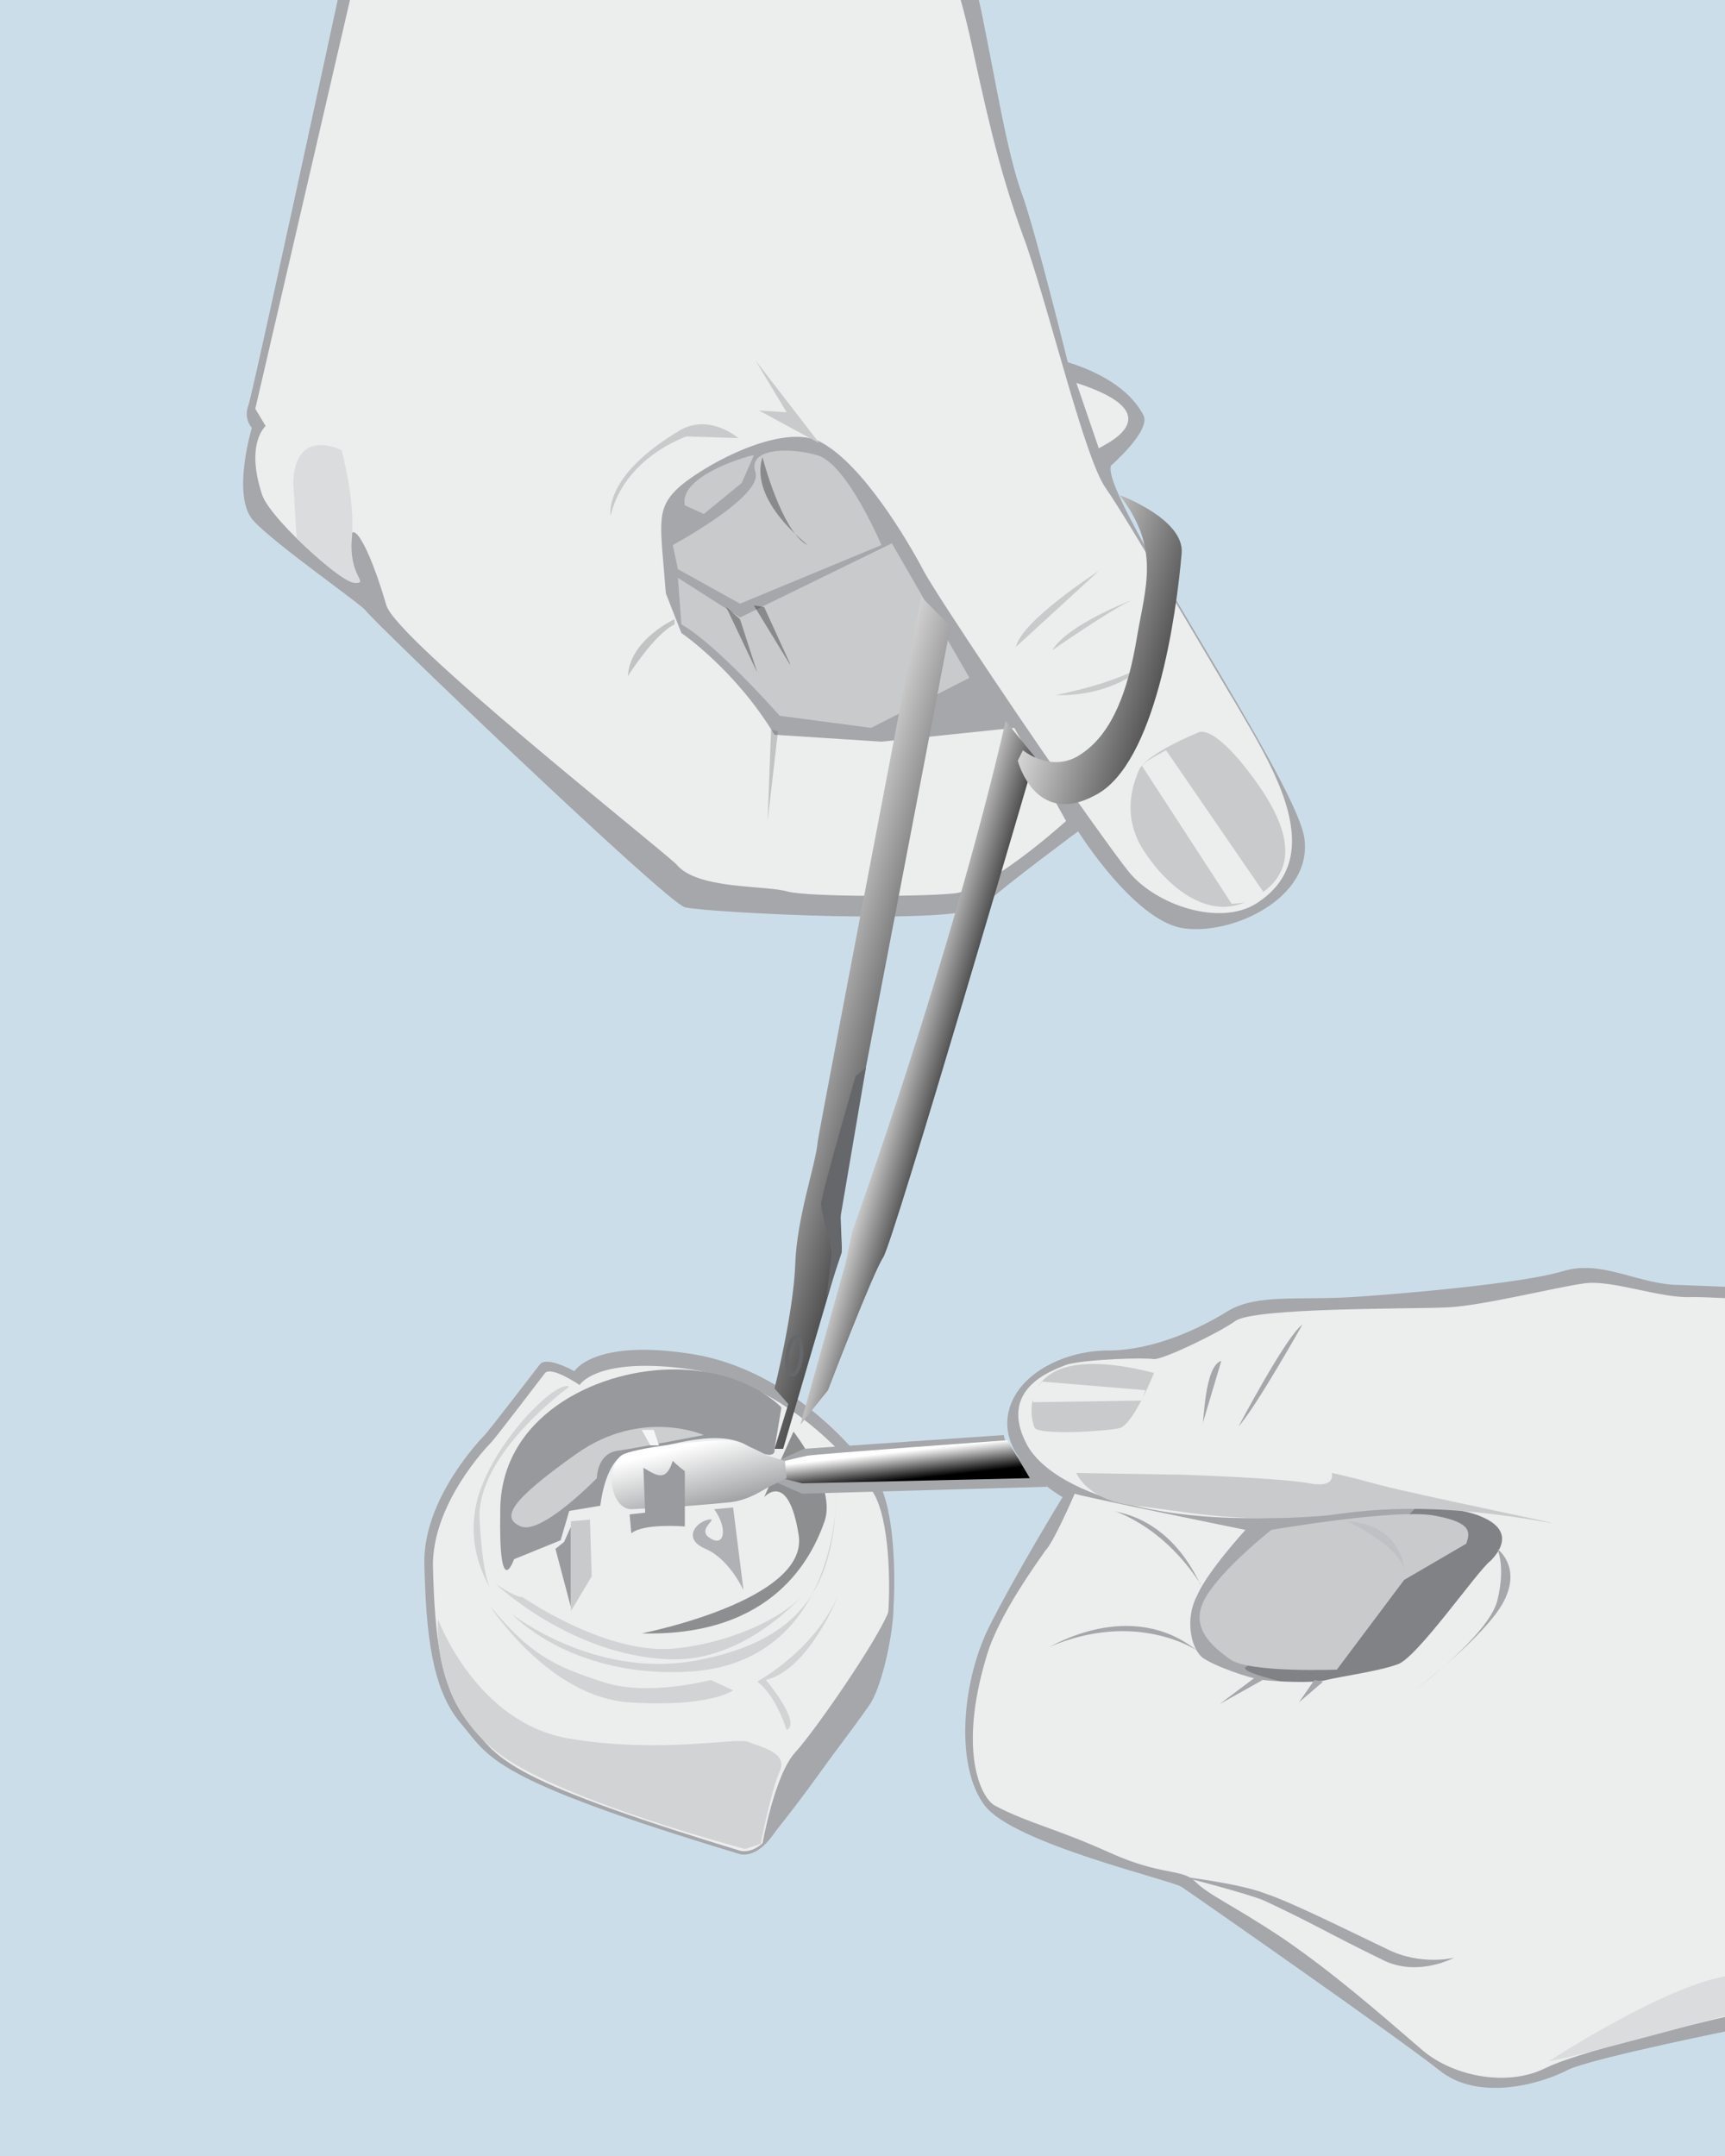
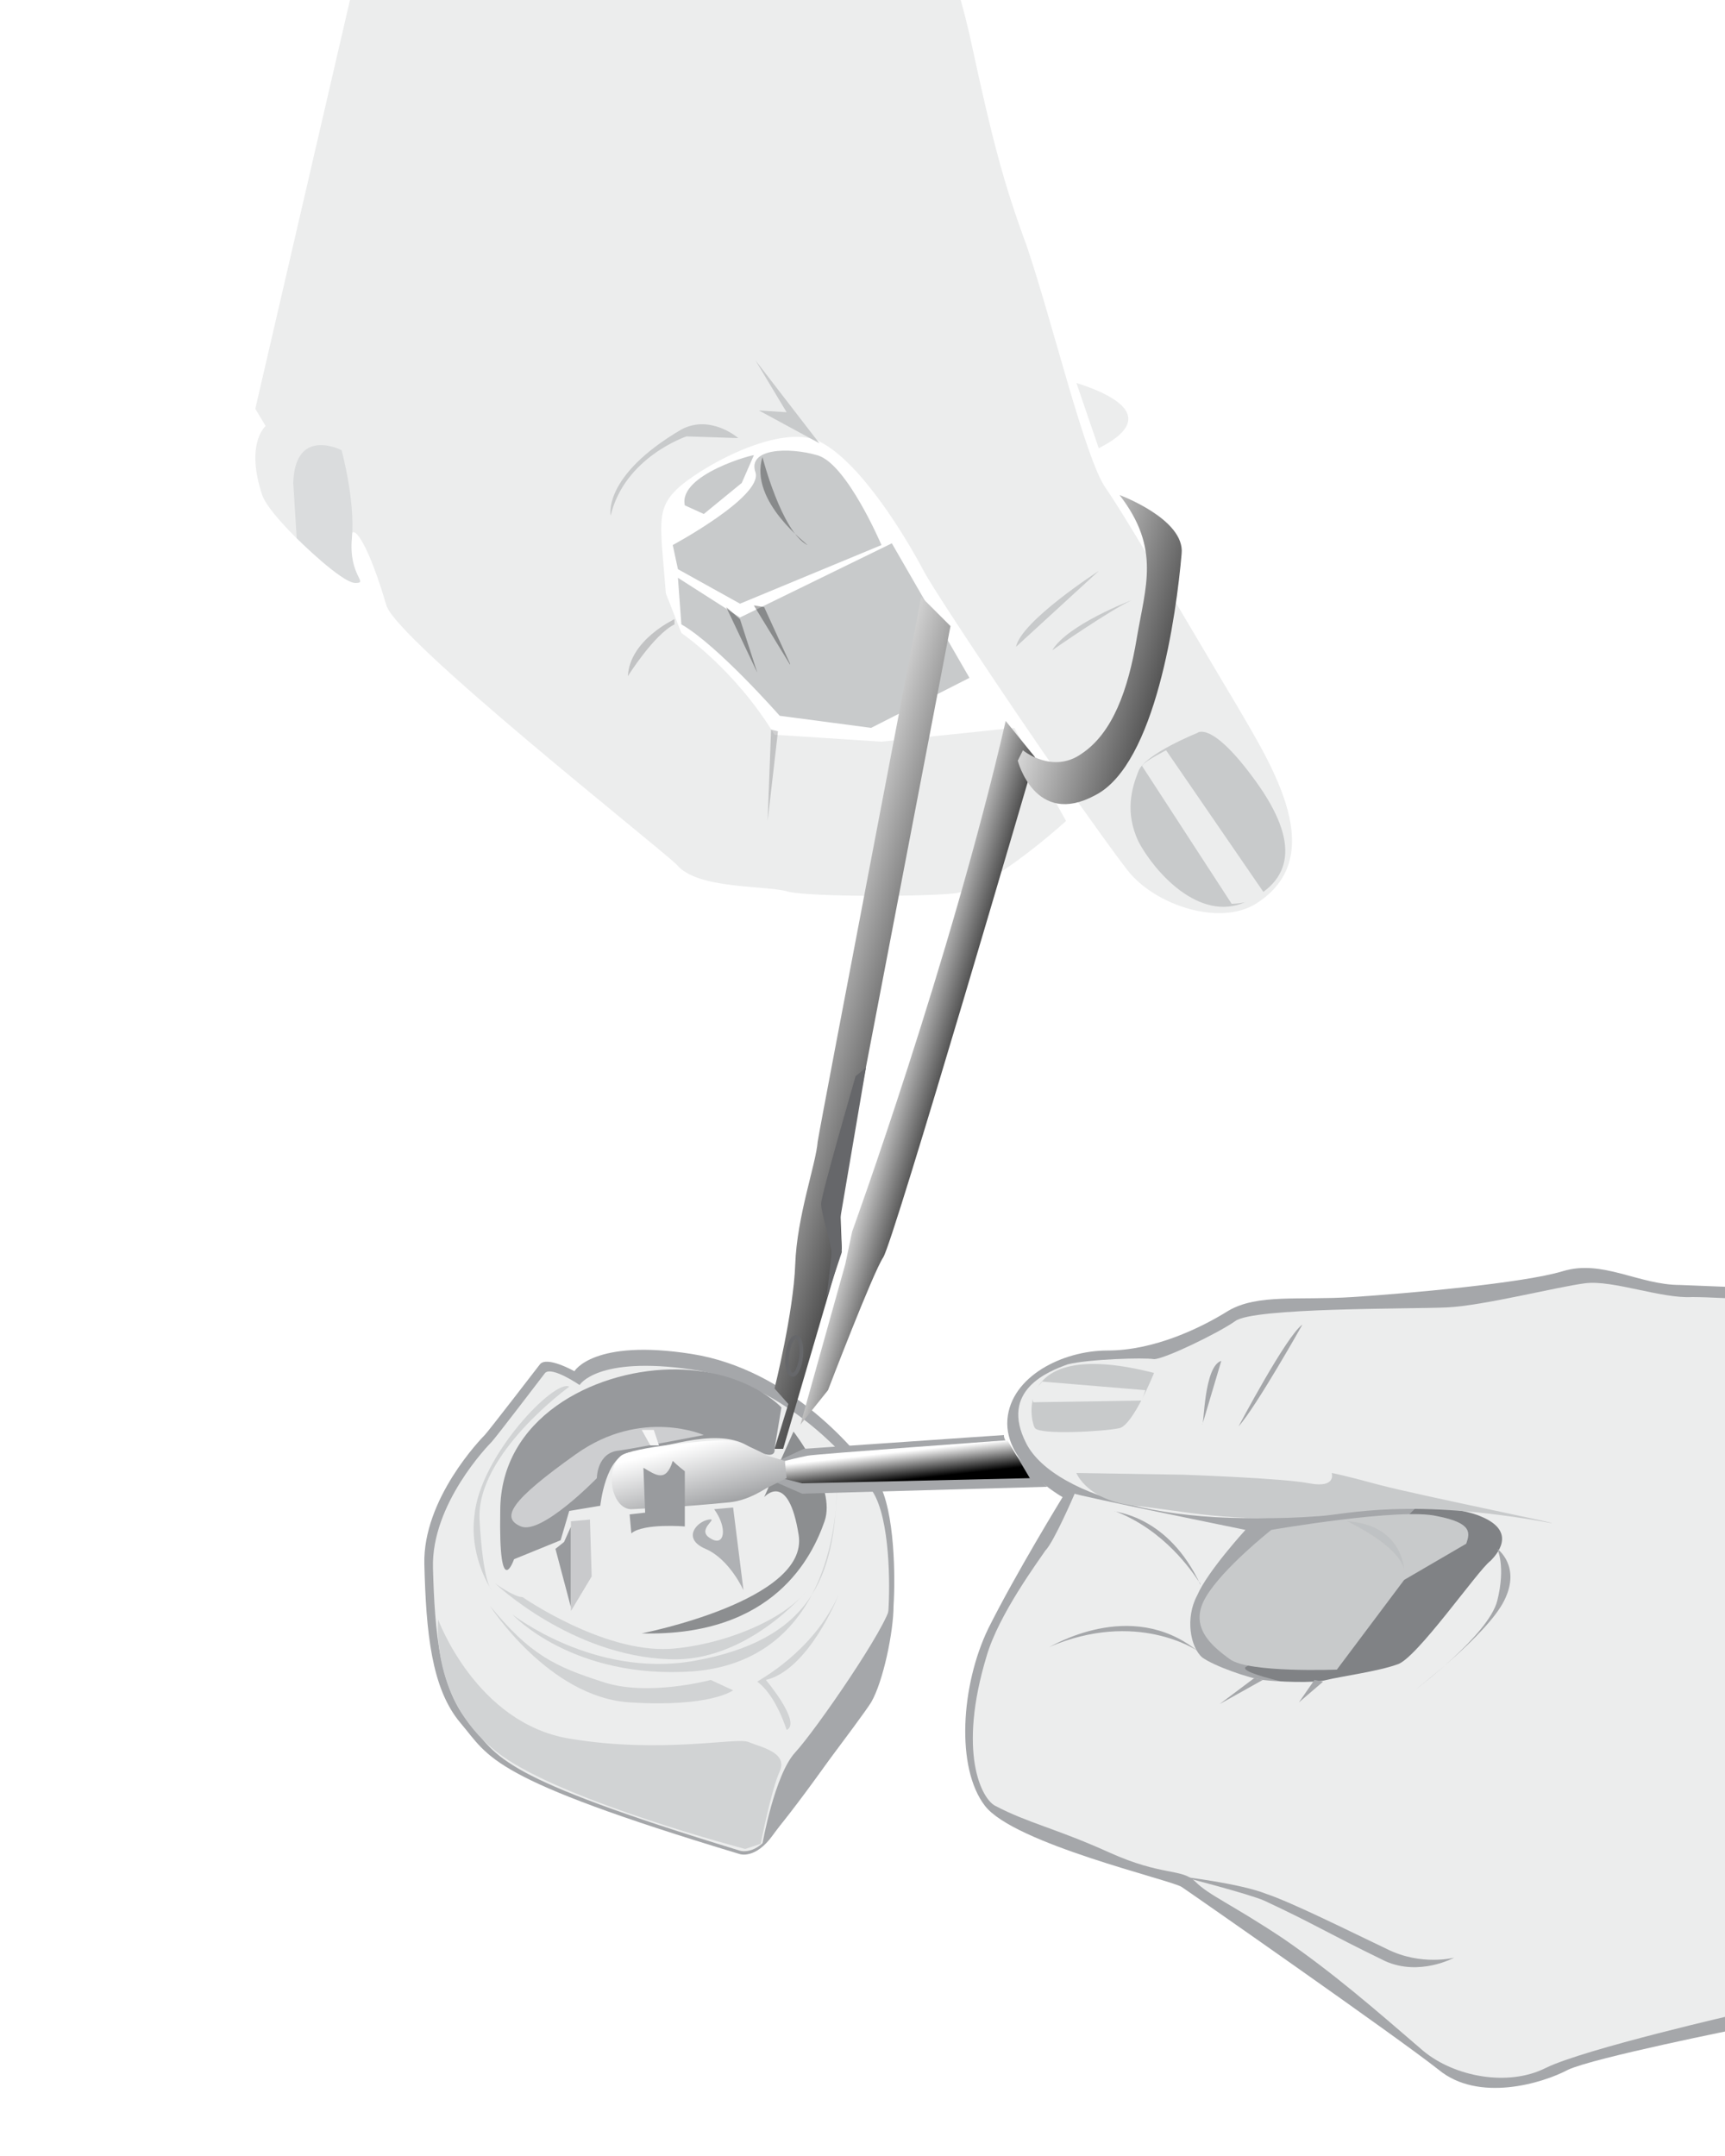
<svg xmlns="http://www.w3.org/2000/svg" xmlns:xlink="http://www.w3.org/1999/xlink" version="1.1" id="Layer_1" x="0px" y="0px" viewBox="0 0 100 125" enable-background="new 0 0 100 125" xml:space="preserve">
-   <rect x="-2.2" y="-2.2" fill="#CCDDEA" width="105.3" height="129.5" />
-   <path fill="#A5A7AA" d="M22.6-14c0,0-7.9,36.7-8.2,37.5c-0.3,0.8,0.2,1.3,0.2,1.3s-1.2,4,0.1,5.4c1.3,1.4,6.2,4.8,6.5,5.2  c0.3,0.5,17.4,16.9,18.5,17.2c1.1,0.3,16.1,1.1,17.3-0.1c1.3-1.2,5.5-4.3,5.5-4.3s3.2,5.1,6,5.6c2.8,0.5,7.7-1.7,7.1-5.3  C74.9,44.8,63.8,28.8,64.4,27c0,0,2.3-2,1.9-2.9c-0.4-0.8-1.5-2.2-4.4-3.1c0,0-1.8-7.3-2.6-9.6c-0.9-2.4-1.5-6.3-2.4-10.7  c-1.3-6.3-5.7-11.8-5.7-11.8L22.6-14z" />
  <path fill="#ECEDED" d="M23.6-14.3l26.1,2.7c0,0,4.5,4,6.7,14.5c1.1,5.1,1.8,7.8,3.1,11.3c1.5,4.4,3.4,12.4,4.6,14.1  c1.2,1.7,5.5,9.1,7.6,12.6c2.1,3.6,5.4,8.8,1.1,11.5c-2.1,1.3-5.8,0.1-7.4-1.9c-0.4-0.5-1.2-1.6-2.2-3c-3.3-4.6-8.7-12.7-9.6-14.3  c-1.1-2.1-3.6-6.2-5.9-7.5c-2.3-1.4-7.3,1.5-8.5,2.7c-1.2,1.2-0.9,2.1-0.6,6l0.9,2.3c0,0,3.1,2.1,5.4,5.9l6.2,0.4l7.7-0.8l3,5.4  c0,0-4.4,4-6.5,4.2c-2,0.2-8.3,0.2-9.6-0.1c-1.3-0.4-5.3-0.1-6.5-1.6C37.8,48.8,23,37.1,22.4,35.1c-1.4-4.8-2.7-5.8-1.8-1.6  c0.3,1.3-4.9-3.3-5.4-4.8c-1-3,0.2-4,0.2-4l-0.6-1L23.6-14.3z" />
  <path fill="#C8CACB" d="M69.4,42.5c0,0-3,1.2-3.4,2.2c-0.4,1-0.8,2.4,0,4.1c0.9,1.7,3.5,4.7,6.2,3.5c2.7-1.2,3.2-3.4,0.6-7  C70.2,41.7,69.4,42.5,69.4,42.5" />
  <path fill="#C8CACB" d="M39.3,33.5l3.6,2.3l8.8-4.3l4.5,7.8l-5.7,2.9l-5.3-0.7c0,0-3.6-4.1-5.7-5.3L39.3,33.5z" />
  <path fill="#C8CACB" d="M39,31.6l0.3,1.4l3.6,2l8.2-3.4c0,0-2-4.7-3.7-5.2c-1.7-0.5-4.1-0.4-3.6,1C44.2,28.8,39,31.6,39,31.6" />
  <path fill="#C8CACB" d="M39.7,29.3l1.1,0.5l2.2-1.8l0.7-1.6C43.8,26.3,39.3,27.5,39.7,29.3" />
  <path fill="#ECEDED" d="M62.4,22.2l1.3,3.8C63.7,25.9,68.3,24.1,62.4,22.2" />
  <path fill="#A5A7AA" d="M105.4,74.8l-4.5,42.8c0,0-8.5,1.7-10,2.4c-1.5,0.8-5.2,1.9-7.5,0c-2.4-1.9-14.3-10.2-14.9-10.6  c-0.6-0.4-9.7-2.5-11.4-4.7c-1.7-2.2-1.4-7,0.2-10.3c1.6-3.2,4.3-7.6,4.3-7.6s-3.4-1.9-3.2-4.5c0.2-2.5,3.2-4,5.8-4  c2.7,0,5.4-1.3,7-2.3c1.7-1,4.1-0.6,7.2-0.8c3.1-0.2,9.9-0.8,12.2-1.5c2.3-0.7,4.4,0.8,6.8,0.8C99.7,74.6,105.4,74.8,105.4,74.8" />
  <path fill="none" stroke="#636466" stroke-width="0.222" d="M68.1,95.1c0,0-5.3-2.4-7.6-0.2C60.5,94.9,65.4,94.3,68.1,95.1z" />
  <polygon fill="none" stroke="#636466" stroke-width="0.222" points="75.5,76.8 74.9,76.7 73.2,80.2 " />
  <polygon fill="none" stroke="#636466" stroke-width="0.222" points="75.5,98 74.4,99.3 76.3,98.3 " />
  <path fill="none" stroke="#636466" stroke-width="0.222" d="M70.6,109.1c0,0,10.1,4.1,11.4,4C83.2,112.9,83.1,115.7,70.6,109.1z" />
  <path fill="#808285" d="M82.6,86.9c0,0,9.2,1.7,6.6,5c-2,2.5-10.9,6.6-11.7,6.3c-0.8-0.2-6.2-1.2-5.2-1.6  C73.3,96.2,82.6,86.9,82.6,86.9" />
  <path fill="#C8CACB" d="M85,89.5l-3.6,2.1l-3.9,5.2c0,0-5.1,0.2-6.2-0.6c-1.1-0.8-2.4-1.9-1.4-3.6c1-1.7,3.8-3.9,3.8-3.9  s7.5-1.3,9.6-0.8C85.4,88.3,85.2,88.9,85,89.5" />
  <g opacity="0.32">
    <g>
      <defs>
        <rect id="SVGID_1_" x="44.1" y="26.5" width="2.8" height="5.1" />
      </defs>
      <clipPath id="SVGID_2_">
        <use xlink:href="#SVGID_1_" overflow="visible" />
      </clipPath>
      <g clip-path="url(#SVGID_2_)">
        <defs>
          <rect id="SVGID_3_" x="44.1" y="26.5" width="2.8" height="5.1" />
        </defs>
        <clipPath id="SVGID_4_">
          <use xlink:href="#SVGID_3_" overflow="visible" />
        </clipPath>
        <path clip-path="url(#SVGID_4_)" d="M44.2,26.5c0,0,1.1,4.3,2.6,5.1C46.9,31.6,43.4,29.1,44.2,26.5" />
      </g>
    </g>
  </g>
  <g opacity="0.32">
    <g>
      <defs>
        <rect id="SVGID_5_" x="43.7" y="35.1" width="2.1" height="3.5" />
      </defs>
      <clipPath id="SVGID_6_">
        <use xlink:href="#SVGID_5_" overflow="visible" />
      </clipPath>
      <g clip-path="url(#SVGID_6_)">
        <defs>
          <rect id="SVGID_7_" x="43.7" y="35.1" width="2.1" height="3.5" />
        </defs>
        <clipPath id="SVGID_8_">
          <use xlink:href="#SVGID_7_" overflow="visible" />
        </clipPath>
        <polygon clip-path="url(#SVGID_8_)" points="44.3,35.2 45.9,38.7 43.7,35.1    " />
      </g>
    </g>
  </g>
  <g opacity="0.32">
    <g>
      <defs>
        <rect id="SVGID_9_" x="42.1" y="35.2" width="1.8" height="3.8" />
      </defs>
      <clipPath id="SVGID_10_">
        <use xlink:href="#SVGID_9_" overflow="visible" />
      </clipPath>
      <g clip-path="url(#SVGID_10_)">
        <defs>
          <rect id="SVGID_11_" x="42.1" y="35.2" width="1.8" height="3.8" />
        </defs>
        <clipPath id="SVGID_12_">
          <use xlink:href="#SVGID_11_" overflow="visible" />
        </clipPath>
        <polygon clip-path="url(#SVGID_12_)" points="42.1,35.2 42.9,35.9 43.9,39    " />
      </g>
    </g>
  </g>
  <path fill="#C8CACB" d="M65.6,34.8c0,0-3.7,1.4-4.6,2.9C61,37.7,64.3,35.4,65.6,34.8" />
  <path fill="#C8CACB" d="M63.7,33.1c0,0-4.5,2.9-4.8,4.4L63.7,33.1z" />
-   <path fill="#C8CACB" d="M66.8,38.2c0,0-1.8,2.2-5.6,2.1C61.2,40.3,65.4,39.5,66.8,38.2" />
  <path fill="#C8CACB" d="M42.8,25.4l-3-0.1c0,0-3.6,1.2-4.4,4.6c0,0-0.5-2.3,4.1-5C41.2,24,42.8,25.4,42.8,25.4" />
  <polygon fill="#C8CACB" points="47.5,25.7 43.8,20.9 45.6,23.9 44,23.8 " />
  <g opacity="0.32">
    <g>
      <defs>
        <rect id="SVGID_13_" x="78.1" y="88.2" width="3.3" height="2.8" />
      </defs>
      <clipPath id="SVGID_14_">
        <use xlink:href="#SVGID_13_" overflow="visible" />
      </clipPath>
      <g clip-path="url(#SVGID_14_)">
        <defs>
          <rect id="SVGID_15_" x="78.1" y="88.2" width="3.3" height="2.8" />
        </defs>
        <clipPath id="SVGID_16_">
          <use xlink:href="#SVGID_15_" overflow="visible" />
        </clipPath>
        <path clip-path="url(#SVGID_16_)" fill="#AEB0B2" d="M81.4,91c0,0-0.1-2.6-3.3-2.8C78.1,88.2,81.1,89.6,81.4,91" />
      </g>
    </g>
  </g>
  <g opacity="0.32">
    <g>
      <defs>
        <rect id="SVGID_17_" x="36.4" y="35.9" width="2.7" height="3.3" />
      </defs>
      <clipPath id="SVGID_18_">
        <use xlink:href="#SVGID_17_" overflow="visible" />
      </clipPath>
      <g clip-path="url(#SVGID_18_)">
        <defs>
          <rect id="SVGID_19_" x="36.4" y="35.9" width="2.7" height="3.3" />
        </defs>
        <clipPath id="SVGID_20_">
          <use xlink:href="#SVGID_19_" overflow="visible" />
        </clipPath>
        <path clip-path="url(#SVGID_20_)" fill="#68696C" d="M39.1,35.9c0,0-2.6,1.2-2.7,3.3c0,0,1.5-2.4,2.7-3L39.1,35.9z" />
      </g>
    </g>
  </g>
  <g opacity="0.32">
    <g>
      <defs>
        <rect id="SVGID_21_" x="44.5" y="42.3" width="0.6" height="5.3" />
      </defs>
      <clipPath id="SVGID_22_">
        <use xlink:href="#SVGID_21_" overflow="visible" />
      </clipPath>
      <g clip-path="url(#SVGID_22_)">
        <defs>
          <rect id="SVGID_23_" x="44.5" y="42.3" width="0.6" height="5.3" />
        </defs>
        <clipPath id="SVGID_24_">
          <use xlink:href="#SVGID_23_" overflow="visible" />
        </clipPath>
        <polygon clip-path="url(#SVGID_24_)" fill="#68696C" points="44.7,42.3 45.1,42.4 44.5,47.6    " />
      </g>
    </g>
  </g>
  <path fill="#ECEDED" d="M105.4,75.6c0,0-5.5-0.4-7.3-0.4c-1.8,0.1-4.6-1-6.2-0.8c-1.6,0.2-5.9,1.3-8,1.4c-2.1,0.1-11.3,0-12.3,0.8  c-1,0.7-4.1,2.2-4.7,2.2c-0.6-0.1-3.8,0-5,0.3c-1.1,0.4-4,1.5-2.4,4.6c1.6,3.1,9.4,5.5,20,3.7c0,0,4.4-0.3,6.3,0.5  c2,0.8,1.2,2,0.6,2.6c-0.7,0.5-4.3,5.7-5.4,6c-1.1,0.4-3.3,0.7-4.1,0.9c-0.7,0.2-2.9,0.1-3.7,0s-2.8-0.8-3.5-1.3  c-0.7-0.6-1-2.3-0.3-3.6c0.6-1.4,2.8-3.8,2.8-3.8s-9.8-2-9.9-2.1c0,0-1.2,2.8-1.7,3.3c-0.4,0.6-2.7,3.7-3.4,6.1  c-1.7,5.6-0.3,8.3,0.5,8.7c1.9,1,3.5,1.3,6.6,2.7c3.1,1.4,4.2,0.9,5,1.7c0.8,0.8,2.1,1.3,5.1,3.3c2.9,2,5.2,4,8.1,6.5  c1.8,1.5,4.9,2.1,7.1,1c2.2-1.1,11.4-3.2,11.4-3.2L105.4,75.6z" />
  <path fill="#C8CACB" d="M89.9,88.3c0.8,0.1-7.6-1.6-9.9-2.2c-2.2-0.6-2.8-0.7-2.8-0.7s0.3,0.9-1.3,0.6c-1.5-0.3-7.3-0.5-7.3-0.5  l-6.2-0.1c0,0,0.6,1.6,3.4,1.9c2.9,0.3,5.4,1,10.7,0.6C78.1,87.8,81.7,86.8,89.9,88.3" />
  <path fill="#C8CACB" d="M66.9,79.6c0,0-1.2,3-2,3.2c-0.9,0.2-4.6,0.4-4.9,0C59.7,82.4,58.7,77.5,66.9,79.6" />
  <path fill="#A5A7AA" d="M68.5,108.8c0,0,3.9,1,4.8,1.4c3,1.4,3.5,1.8,7,3.5c2,0.9,4-0.2,4-0.2s-1.9,0.5-3.9-0.5  c-2.1-1-5.5-2.7-7-3.2C71.9,109.2,68.5,108.8,68.5,108.8" />
  <path fill="#A5A7AA" d="M75.5,76.8c0,0-2.7,4.8-3.7,5.9C71.8,82.7,74.6,77.4,75.5,76.8" />
  <path fill="#A5A7AA" d="M70.8,78.9l-1.1,3.7C69.8,82.6,69.8,79.2,70.8,78.9" />
  <path fill="#A5A7AA" d="M69.6,91.9c0,0,0-0.1-0.1-0.2c-0.4-0.6-2-3-4.9-4.1C64.6,87.7,67.7,87.8,69.6,91.9  C69.9,92.6,69.6,91.9,69.6,91.9" />
  <path fill="#A5A7AA" d="M69.4,95.7c0,0-3.5-2.4-8.6-0.2C60.9,95.5,65.5,92.6,69.4,95.7" />
  <polygon fill="#A5A7AA" points="72.7,97.3 70.7,98.8 73.2,97.4 " />
  <path fill="#A5A7AA" d="M86.8,89.8c0,0,1.4,1,0.4,3c-1,2-5.2,5.2-5.2,5.2s4.3-3.2,4.8-5.2C87.3,90.8,86.8,89.8,86.8,89.8" />
  <polygon fill="#A5A7AA" points="76.7,97.5 75.3,98.7 76.2,97.4 " />
  <path fill="#A5A7AA" d="M31.3,79.1c0,0-3,3.9-3.2,4.1c-0.2,0.2-3.6,3.7-3.5,7.5c0.1,3.9,0.4,7.2,2.1,9.2c1.7,2,1.6,3.2,16.2,7.6  c0,0,0.9,0.3,1.9-1.1c1-1.4,5-6.6,5.7-7.7c0.7-1.2,1.3-4.1,1.3-5.6c0.1-1.5,0.1-5.5-0.9-7.2c-1.1-1.7-5.1-6.5-10.8-7.4  c-5.7-0.9-6.8,1-6.8,1S31.7,78.6,31.3,79.1" />
  <path fill="#ECEDED" d="M31.6,79.6c0,0-2.9,3.8-3.1,4c-0.2,0.2-3.5,3.6-3.4,7.3c0.1,3.8,0.4,7,2.1,9c1.7,2,1.6,3.1,15.7,7.4  c0,0,0.9,0.3,1.8-1c1-1.4,4.8-6.4,5.5-7.5c0.7-1.2,1.2-4,1.3-5.4c0.1-1.5,0.1-5.3-0.9-6.9c-1.1-1.7-5-6.3-10.5-7.1  c-5.5-0.8-6.5,0.9-6.5,0.9S32,79.2,31.6,79.6" />
  <path fill="#A5A7AA" d="M51.6,93.1c0,0-0.2,2.8-0.7,4.2c-0.1,0.3-0.1,0.5-0.7,1.6c-1.8,2.8-5.6,8-6,8c0,0,0.7-4,1.9-5.3  C47.3,100.3,51.5,94.2,51.6,93.1" />
  <path fill="#ECEDED" d="M67.6,43.5c0,0-1.2,0.6-1.4,0.9l5.2,8c0,0,1.3,0,1.9-0.6L67.6,43.5z" />
  <path fill="#ECEDED" d="M59.9,81.3l6.3-0.1l0.2-0.6l-6-0.5C60.4,80.2,59.7,80.7,59.9,81.3" />
  <rect x="14.9" y="23.6" fill="none" width="89.4" height="83.2" />
  <g>
    <defs>
      <path id="SVGID_25_" d="M46.4,82.7l-1,3.7L46.4,82.7L46.4,82.7z M49.4,71.4L49,73.3l-2.6,9.3l1.6-2c0,0,2.6-6.8,3.2-7.7    c0.6-0.9,8.8-29,8.8-29l-1.7-2.1C55.1,55.7,49.4,71.4,49.4,71.4" />
    </defs>
    <clipPath id="SVGID_26_">
      <use xlink:href="#SVGID_25_" overflow="visible" />
    </clipPath>
    <linearGradient id="SVGID_27_" gradientUnits="userSpaceOnUse" x1="-215.998" y1="445.061" x2="-214.998" y2="445.061" gradientTransform="matrix(4.98 1.445 1.445 -4.98 483.17 2591.965)">
      <stop offset="0" style="stop-color:#FFFFFF" />
      <stop offset="1" style="stop-color:#000000" />
    </linearGradient>
    <polygon clip-path="url(#SVGID_26_)" fill="url(#SVGID_27_)" points="46.5,38 71.9,45.4 58.9,90.3 33.5,82.9  " />
  </g>
  <g>
    <defs>
      <path id="SVGID_28_" d="M47.4,66.2c-0.1,1.3-1.2,4.3-1.3,7.1c-0.1,2.8-1.2,7.2-1.2,7.2l0.8,0.9L44.9,84l0.5,0l3.4-11.6l-0.1-2.7    l6.4-33.4l-1.7-1.7C53.4,34.7,47.6,64.9,47.4,66.2" />
    </defs>
    <clipPath id="SVGID_29_">
      <use xlink:href="#SVGID_28_" overflow="visible" />
    </clipPath>
    <linearGradient id="SVGID_30_" gradientUnits="userSpaceOnUse" x1="-238.27" y1="453.018" x2="-237.27" y2="453.018" gradientTransform="matrix(11.609 3.369 3.369 -11.609 1284.391 6119.458)">
      <stop offset="0" style="stop-color:#FFFFFF" />
      <stop offset="1" style="stop-color:#000000" />
    </linearGradient>
    <polygon clip-path="url(#SVGID_29_)" fill="url(#SVGID_30_)" points="45.7,31.9 68.3,38.5 54.3,86.8 31.6,80.2  " />
  </g>
  <g>
    <defs>
      <path id="SVGID_31_" d="M65.9,37c-0.5,3-1.4,5.5-3.2,6.7c-1.7,1.2-3.4-0.2-3.4-0.2L59,44.1c0,0,1,3.9,4.5,2c3.5-1.8,4.7-10.5,5-14    c0.2-2-3.6-3.4-3.6-3.4C67.3,31.8,66.4,34,65.9,37" />
    </defs>
    <clipPath id="SVGID_32_">
      <use xlink:href="#SVGID_31_" overflow="visible" />
    </clipPath>
    <linearGradient id="SVGID_33_" gradientUnits="userSpaceOnUse" x1="-239.75" y1="453.498" x2="-238.75" y2="453.498" gradientTransform="matrix(12.735 3.696 3.696 -12.735 1435.953 6698.302)">
      <stop offset="0" style="stop-color:#FFFFFF" />
      <stop offset="1" style="stop-color:#000000" />
    </linearGradient>
    <polygon clip-path="url(#SVGID_32_)" fill="url(#SVGID_33_)" points="59.7,26.1 73.9,30.2 68,50.6 53.8,46.5  " />
  </g>
  <path fill="#D1D3D4" d="M25.4,93.9c0,0,2.2,6,7.6,6.9c5.4,0.9,9.7-0.1,10.4,0.2c0.7,0.3,2.3,0.6,1.8,1.7c-0.5,1.1-1.1,4.2-1.1,4.2  l-0.9,0.3c0,0-10.3-2.7-14.1-5.4C24.9,98.8,25.4,93.9,25.4,93.9" />
  <path fill="#97999C" d="M44.9,84l0.4-2.4c0,0-2.1-2.3-6.5-2.2c-4.4,0.1-9.8,2.8-9.8,8.2c-0.1,5.4,0.8,2.8,0.8,2.8l2.7-1.1l0.5-1.7  l1.8-0.3c0,0,0.3-3,1.8-3.1c1.5-0.1,4.8-1.5,6.7-0.4C45.1,84.9,44.9,84,44.9,84" />
  <path fill="#8C8E90" d="M46,83c0,0,2.5,3.2,1.8,5.2c-0.7,2-2.9,6.7-10.6,6.5c0,0,9.7-1.9,9.1-5.7c-0.6-3.8-2-2.2-2-2.2L46,83z" />
  <polygon fill="#999B9E" points="33.1,88.5 33.1,93.2 32.2,89.8 32.7,89.4 " />
  <path fill="#AFB1B4" d="M41.4,87.5l1.1-0.1l0.6,4.8c0,0-0.8-1.8-2.2-2.4c-1.4-0.6-0.5-1.6,0.2-1.7c0.6-0.1-0.8,0.6,0.1,1.1  C42,89.7,42.2,88.6,41.4,87.5" />
  <path fill="#D1D3D4" d="M33,80.4c0,0-5.4,3.9-5.2,7.7c0.2,3.7,0.7,4.1,0.7,4.1s-1.3-1.9-1-4.3C27.8,84.4,32.2,79.9,33,80.4" />
  <path fill="#D1D3D4" d="M28.4,93.1c0,0,3.4,5.3,8.1,5.6c4.7,0.3,6-0.7,6-0.7l-1.3-0.6c0,0-3.7,1-6.3,0.1  C32.1,96.6,30.7,95.9,28.4,93.1" />
  <path fill="#D1D3D4" d="M48.6,92.5c0,0-1.7,4.3-4.2,4.9c0,0,2.1,2.5,1.2,2.9c0,0-0.6-2-1.7-2.8C44,97.4,47.1,95.8,48.6,92.5" />
  <path fill="#D1D3D4" d="M30.3,92.6c0,0,4.6,3.2,8.5,3c3-0.2,6.5-1.6,7.9-3.3c0,0-3.4,4.1-7.9,3.9c-5.7-0.2-10.1-4.4-10.1-4.4  S29.8,92.6,30.3,92.6" />
  <path fill="#D1D3D4" d="M29.7,93.6c0,0,4.7,3.7,10.5,2.7c6.8-1.2,8.2-4.9,8.3-10c0,0,0.3,9.9-8.3,10.6  C33.2,97.4,29.7,93.6,29.7,93.6" />
  <path fill="#A5A7AA" d="M44.9,85.9l1.6,0.7l14.2-0.4c0,0-2.6-2.4-2.5-3L46.6,84l-1.5,0.7L44.9,85.9z" />
  <path fill="#CDCED0" d="M40.8,83.2c0,0-3.6-1.6-7.4,1.1C29.6,87,29,88,30.2,88.5c1.2,0.5,4.4-2.8,4.4-2.8s0-1.5,1.3-1.6  C37.2,83.9,40.8,83.2,40.8,83.2" />
  <polygon fill="#F5F5F5" points="37.2,82.9 37.9,82.9 38.2,83.8 37.7,83.8 " />
  <polygon fill="#C9CACC" points="34.2,88.1 33.1,88.2 33.1,93.4 34.3,91.4 " />
  <ellipse transform="matrix(0.995 0.103 -0.103 0.995 8.37 -4.335)" fill="none" stroke="#66676A" stroke-width="0.222" cx="46" cy="78.6" rx="0.4" ry="1.1" />
  <path fill="#66676A" d="M48.7,70.7l1.5-8.8l-0.6,0.5c0,0-2,6.9-2,7.4c0,0.5,0.6,2.4,0.6,2.8c0,0.4-0.3,2.7-0.3,2.7l0.9-2.7  L48.7,70.7z" />
  <g>
    <defs>
      <path id="SVGID_34_" d="M46.8,84.4c-0.5,0.1-1.3,0.3-1.3,0.3l-0.2,1l1.2,0.3l13.2-0.3l-1.3-2.2C58.4,83.5,47.3,84.3,46.8,84.4" />
    </defs>
    <clipPath id="SVGID_35_">
      <use xlink:href="#SVGID_34_" overflow="visible" />
    </clipPath>
    <linearGradient id="SVGID_36_" gradientUnits="userSpaceOnUse" x1="-168.184" y1="554.807" x2="-167.184" y2="554.807" gradientTransform="matrix(0.182 1.652 1.652 -0.182 -833.643 462.962)">
      <stop offset="0" style="stop-color:#FFFFFF" />
      <stop offset="1" style="stop-color:#000000" />
    </linearGradient>
    <polygon clip-path="url(#SVGID_35_)" fill="url(#SVGID_36_)" points="59.5,82 60,86 45.5,87.6 45,83.6  " />
  </g>
  <g>
    <defs>
      <path id="SVGID_37_" d="M36,84.4c-1,0.9-0.5,3.1,0.6,3.1c1.7-0.1,2.6-0.1,5.7-0.4c0.9-0.1,1.6-0.5,2.1-0.8c1-0.5,1.2-0.6,1.2-0.6    l-0.1-1l-1-0.3c0,0-1.4-0.8-2.3-0.9c-0.1,0-0.1,0-0.2,0C40.9,83.5,36.7,83.9,36,84.4" />
    </defs>
    <clipPath id="SVGID_38_">
      <use xlink:href="#SVGID_37_" overflow="visible" />
    </clipPath>
    <linearGradient id="SVGID_39_" gradientUnits="userSpaceOnUse" x1="-222.732" y1="486.318" x2="-221.732" y2="486.318" gradientTransform="matrix(1.211 4.932 4.932 -1.211 -2088.755 1771.23)">
      <stop offset="0" style="stop-color:#FFFFFF" />
      <stop offset="1" style="stop-color:#808285" />
    </linearGradient>
    <polygon clip-path="url(#SVGID_38_)" fill="url(#SVGID_39_)" points="45,81 46.6,87.3 35.6,90 34.1,83.7  " />
  </g>
  <path fill="#999B9E" d="M37.3,85.1c0.7,0.4,1.3,0.9,1.7-0.4c0,0,0.3,0.3,0.7,0.6l0,3.2c0,0-2.4-0.2-3.1,0.4l-0.1-1.1l0.9-0.1" />
  <path fill="#DADCDD" d="M17.2,31.2c0,0,2.6,2.6,3.4,2.6c0.8,0-0.4-0.4-0.2-2.6c0.2-2.2-0.6-5.1-0.6-5.1S17.1,24.7,17,28" />
-   <path fill="#DADCDD" d="M89.8,119.5c0,0,8.1-5.3,11.4-5l-0.2,2.1C101,116.6,90.8,119.4,89.8,119.5" />
</svg>